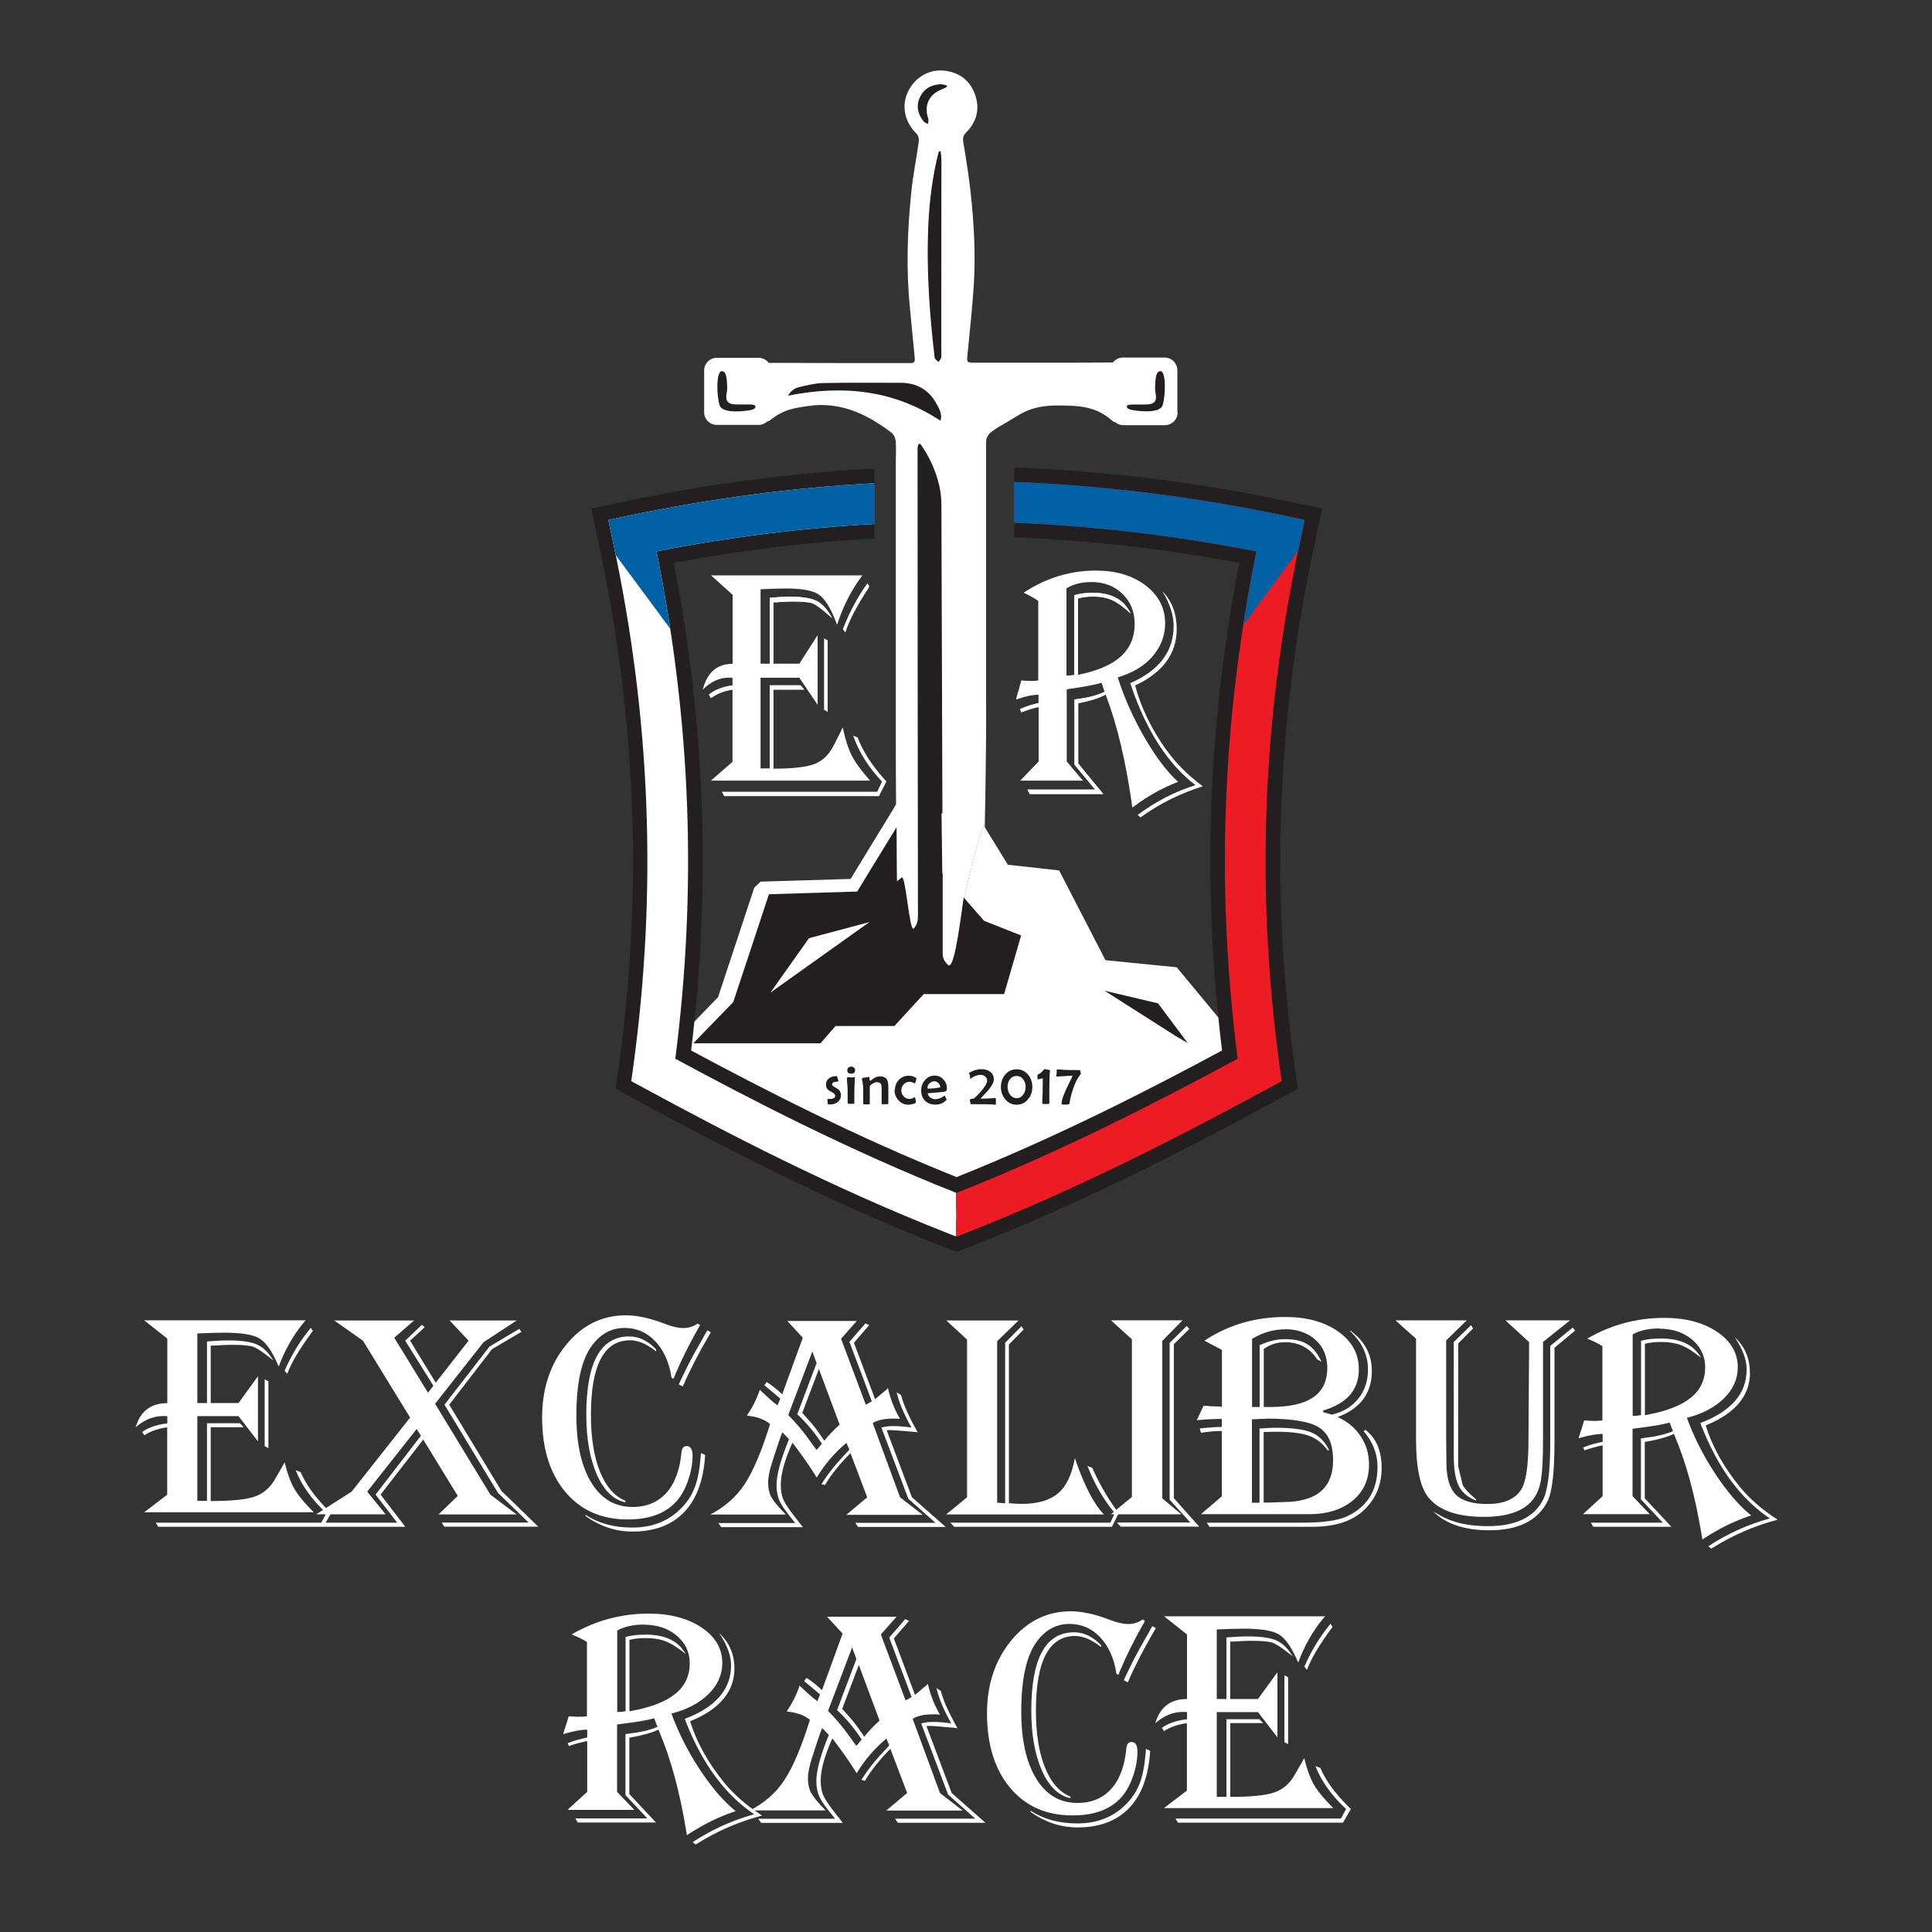
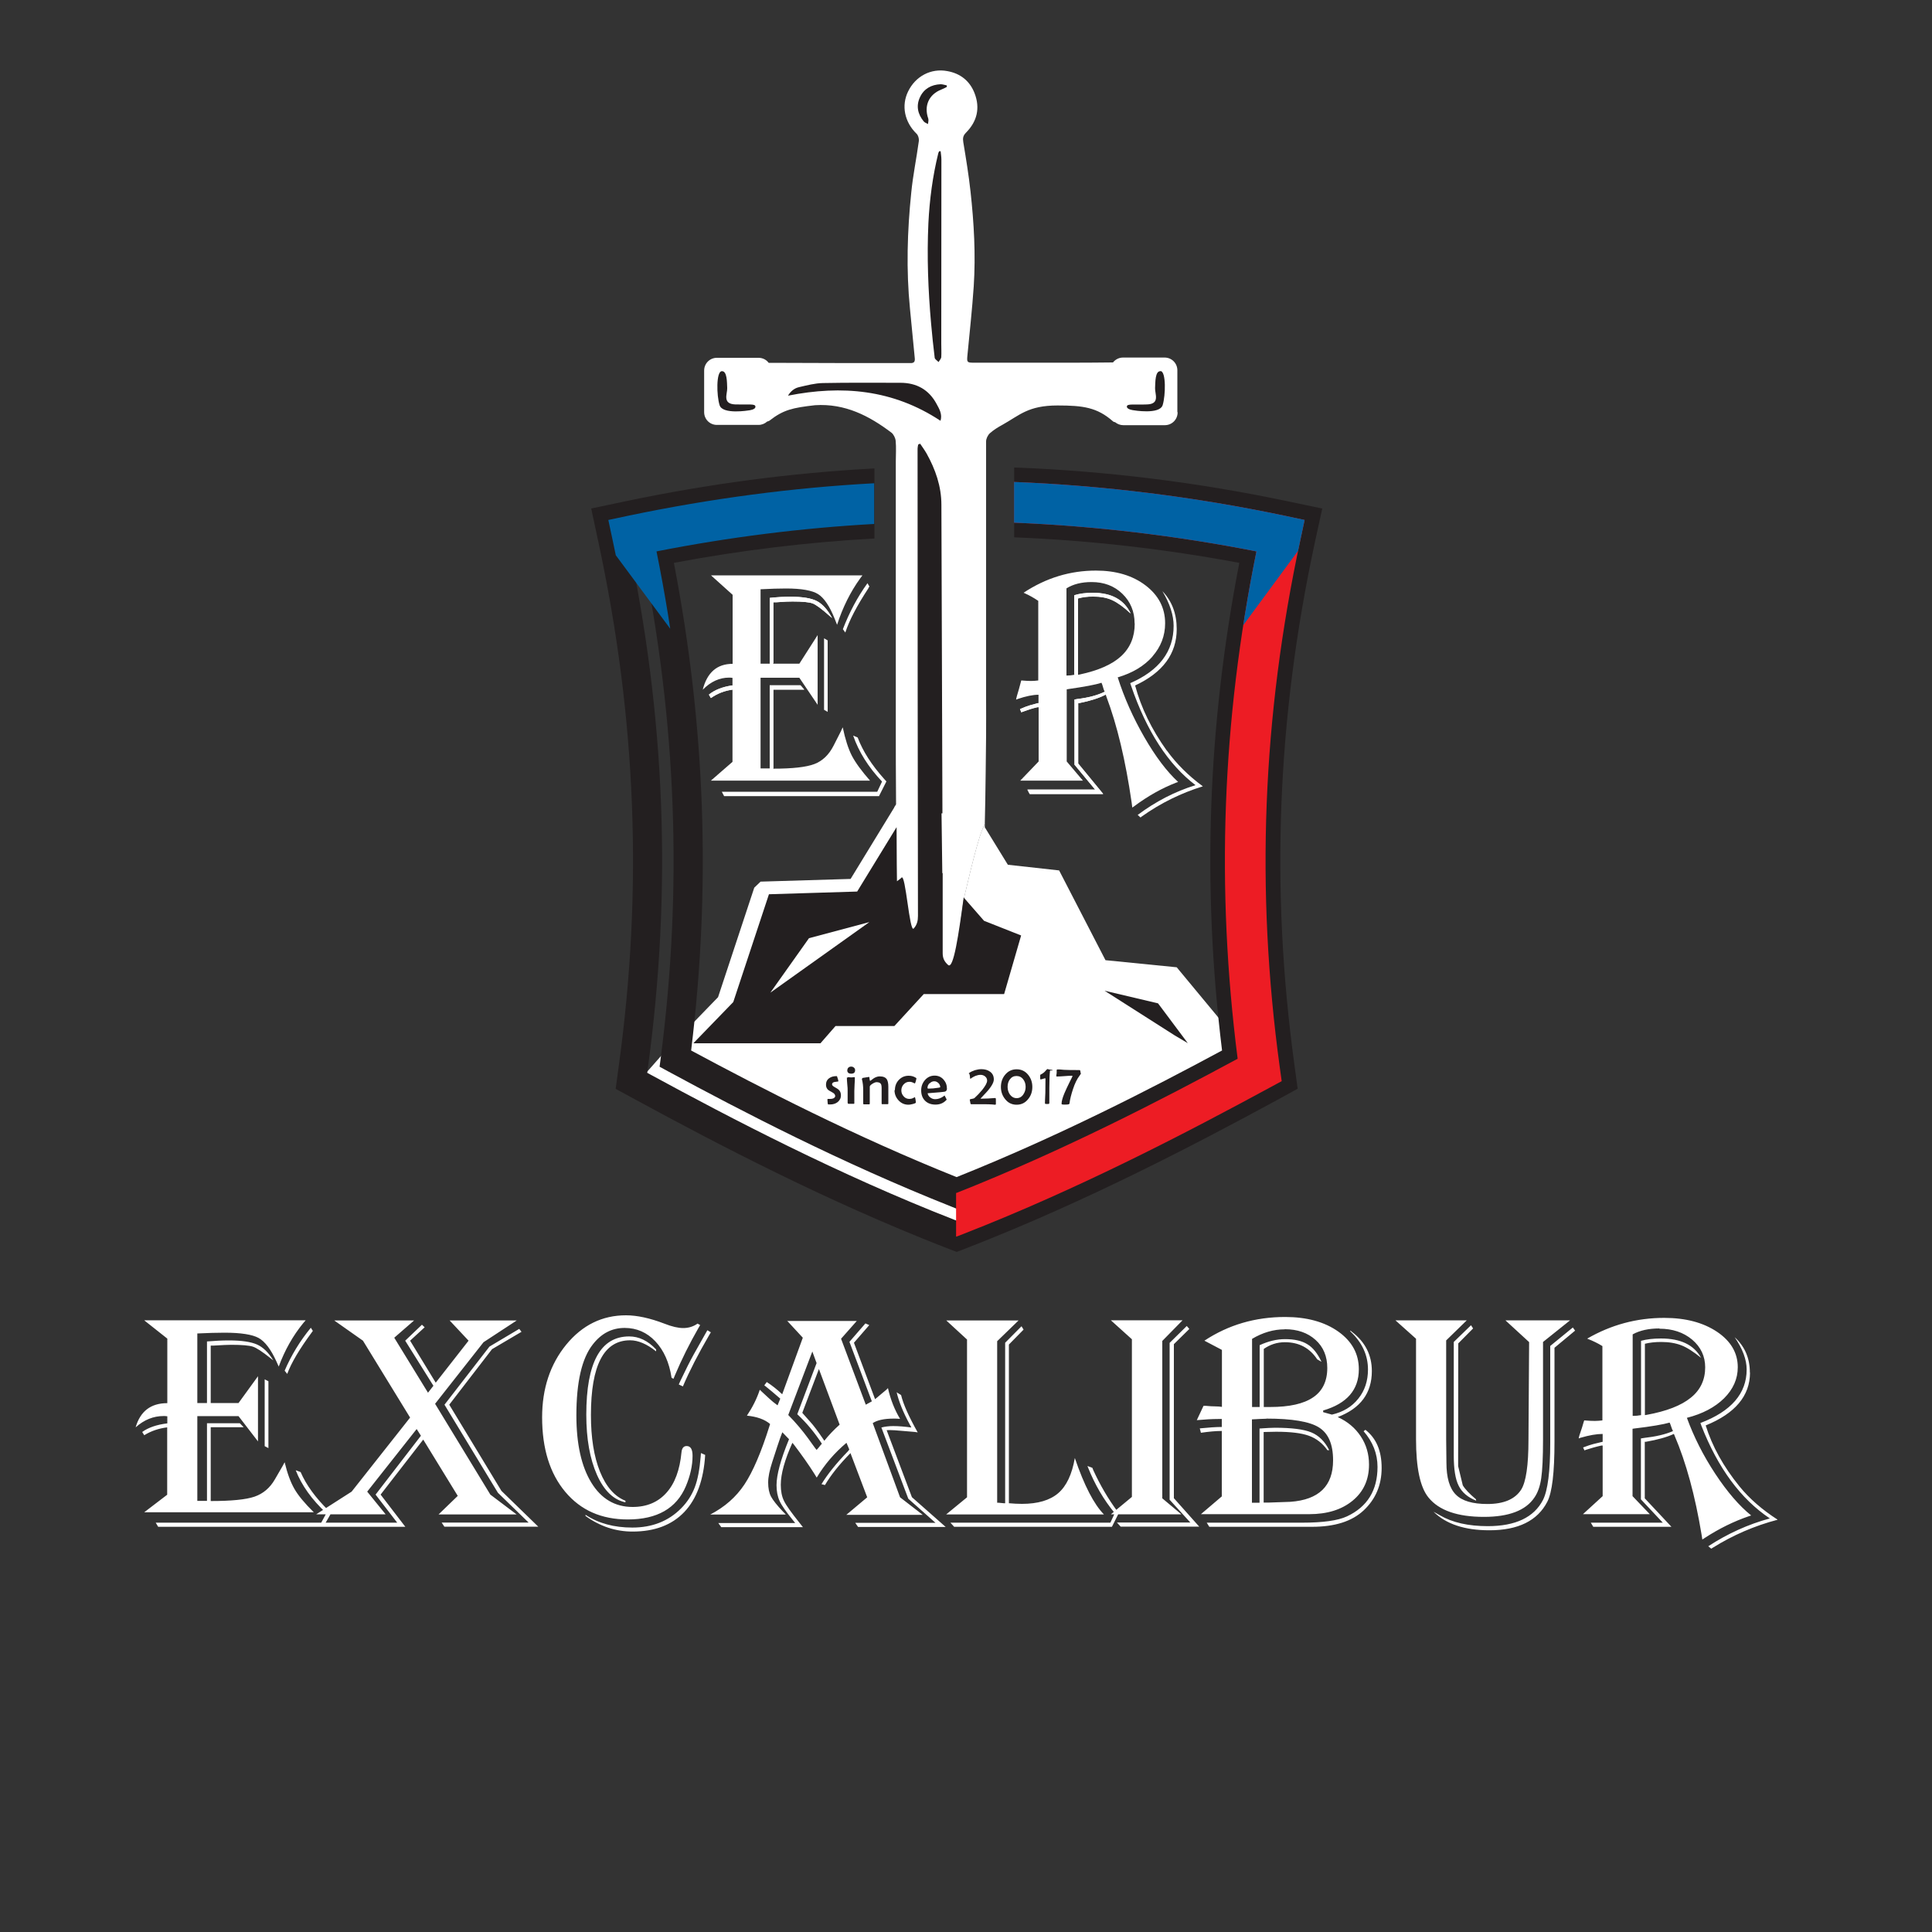
<svg xmlns="http://www.w3.org/2000/svg" version="1.1" viewBox="0 0 150 150">
  <rect x="0" y="0" width="150" height="150" fill="#333333" stroke="none" />
  <defs>
    <style>
      .cls-1 {
        fill: none;
      }

      .cls-2, .cls-3 {
        fill: #231f20;
      }

      .cls-4 {
        fill: #0062a4;
      }

      .cls-5 {
        fill: #ed1c24;
      }

      .cls-6 {
        clip-path: url(#clippath-1);
      }

      .cls-7 {
        clip-path: url(#clippath-3);
      }

      .cls-8 {
        clip-path: url(#clippath-2);
      }

      .cls-9 {
        fill: #fff;
      }

      .cls-3 {
        display: none;
      }

      .cls-10 {
        clip-path: url(#clippath);
      }
    </style>
    <clipPath id="clippath">
      <rect class="cls-1" x="10.53" y="5.44" width="127.47" height="137.77" />
    </clipPath>
    <clipPath id="clippath-1">
      <rect class="cls-1" x="10.53" y="5.44" width="127.47" height="137.77" />
    </clipPath>
    <clipPath id="clippath-2">
      <rect class="cls-1" x="10.53" y="5.44" width="127.47" height="137.77" />
    </clipPath>
    <clipPath id="clippath-3">
      <path class="cls-1" d="M78.73,40.58c6.2.25,12.57,1,18.82,2.23-2.68,13.23-3.15,26.13-1.46,39.39-5.87,3.17-13.52,7.13-21.83,10.42-.02,0-.04-.02-.05-.02-8.3-3.29-15.93-7.24-21.78-10.4,1.7-13.25,1.22-26.15-1.46-39.39,5.64-1.11,11.3-1.82,16.9-2.13v-3.16c-6.33.34-12.73,1.19-19.09,2.52l-1.55.33.33,1.55c2.96,13.77,3.48,27.16,1.6,40.94l-.15,1.08.96.52c6.28,3.41,14.65,7.78,23.72,11.33l.52.2.05.02.57-.22c9.06-3.54,17.43-7.92,23.72-11.33l.96-.52-.15-1.08c-1.88-13.77-1.36-27.16,1.6-40.94l.33-1.55-1.55-.33c-6.98-1.47-14.09-2.35-21.01-2.62v3.15Z" />
    </clipPath>
  </defs>
  <g>
    <g id="Layer_1">
      <rect class="cls-3" x="-224.33" y="-175.31" width="598.48" height="843.43" />
      <g>
        <g class="cls-10">
-           <path class="cls-9" d="M104.69,140.26c-1.02-1-1.75-2-2.18-3l-.38-.14c.46,1.18,1.26,2.29,2.38,3.33l-.4.74h-12.85l.19.32h12.82l.61-1.06-.19-.19ZM99.72,130.07v5.19l.29.15v-5.19l-.29-.15ZM103.3,126.07c-.83,1.01-1.51,2.12-2.03,3.33l.2.25c.32-.87.96-1.94,1.91-3.23l.08-.11-.16-.25ZM90.38,125.49l1.78,1.41v5.01c-1.28,0-2.1.63-2.46,1.88.66-.59,1.38-.88,2.18-.88.05,0,.15,0,.28.02v.55c-.82.1-1.47.32-1.95.67l.16.25c.53-.33,1.13-.53,1.78-.61v5.23l-1.78,1.36h13.15c-.7-.69-1.2-1.29-1.5-1.81s-.55-1.2-.76-2.07c-.07.12-.12.21-.14.26l-.62,1.07c-.38.67-.91,1.11-1.58,1.34-.67.23-1.81.34-3.4.34v-5.73h2.56l-.31-.3h-2.55v6.03h-.75v-6.58h3.2l1.51,1.96v-5.06l-1.51,2.08h-2.16v-4.46h.25c.64-.04,1.09-.06,1.34-.06.83,0,1.38.05,1.67.14.28.09.74.39,1.37.89.05.04.13.1.23.18-.37-.61-.79-1.02-1.26-1.23-.47-.21-1.2-.32-2.19-.32-.54,0-1.11.03-1.7.08v4.78h-.75v-5.4c.82-.04,1.53-.06,2.11-.06,1.28,0,2.16.14,2.65.41.49.27.95.88,1.38,1.82.04.09.1.22.18.4.47-1.27,1.1-2.39,1.9-3.37l.19-.22h-12.52ZM89.47,126.25l-.12.21-.94,1.67c-.3.54-.64,1.22-1.03,2.04l-.13.29.32.15c.51-1.2,1.19-2.52,2.04-3.98l.13-.22-.27-.16ZM88.97,135.79l-.02.27c-.08.99-.23,1.79-.46,2.39-.23.6-.58,1.15-1.06,1.63-.98.99-2.24,1.49-3.79,1.49-1.42,0-2.62-.33-3.63-.99v.09c1.13.81,2.34,1.21,3.65,1.21,1.72,0,3.06-.51,4.02-1.52.96-1.01,1.5-2.49,1.62-4.43l-.34-.15ZM85.48,127.73c-.63-.66-1.33-1-2.08-1-2.22,0-3.33,2.02-3.33,6.07,0,1.89.28,3.44.83,4.68.55,1.23,1.29,1.94,2.21,2.13v-.12c-.85-.34-1.51-1.1-1.98-2.27-.47-1.17-.7-2.63-.7-4.4,0-3.86,1.01-5.8,3.04-5.8.63,0,1.31.29,2.02.86v-.15ZM88.7,125.75c-.33.23-.7.34-1.11.34-.38,0-.87-.11-1.46-.34-1.12-.43-2.12-.65-2.99-.65-1.85,0-3.39.76-4.64,2.28-1.24,1.52-1.87,3.4-1.87,5.64,0,2.43.6,4.36,1.8,5.79,1.2,1.43,2.81,2.14,4.85,2.14,2.28,0,3.78-.86,4.51-2.58.34-.81.52-1.6.52-2.36,0-.51-.15-.76-.46-.76-.23,0-.37.16-.4.49-.13,1.36-.51,2.41-1.17,3.14-.65.73-1.53,1.1-2.62,1.1-1.37,0-2.44-.63-3.21-1.89-.77-1.26-1.16-3-1.16-5.22,0-2.58.42-4.41,1.26-5.49.67-.87,1.49-1.3,2.49-1.3.93,0,1.73.35,2.38,1.04.66.7,1.08,1.64,1.26,2.83l.15.08.11-.27c.52-1.23,1.13-2.46,1.83-3.69l.13-.22-.19-.11ZM72.7,131.04c.17.74.51,1.58,1.01,2.5l.14.26c-.52-.07-.99-.11-1.41-.11-.34,0-.65.04-.92.11l2.09,5.53,2.11,1.87h-6.23l.22.32h6.8l-2.62-2.31-1.96-5.2c.12,0,.2-.01.23-.01.2,0,.51.02.94.06l.95.08s.12.01.29.04c-.69-1.23-1.12-2.19-1.29-2.9l-.36-.22ZM66.49,128.8l-1.5,3.97c.73.68,1.36,1.44,1.91,2.29-.06.07-.11.12-.13.15l-.16.2s-.05.06-.12.13c-.07-.09-.11-.14-.12-.15l-.54-.75c-.43-.59-.94-1.2-1.54-1.81l1.87-4.93.33.9ZM68.3,133.58c-.46.41-.86.83-1.2,1.26l-.12-.18c-.4-.59-.73-1.03-.99-1.31l-.48-.54s-.05-.06-.12-.14l1.29-3.4,1.61,4.32ZM64.18,125.49l1.24,1.34-1.6,4.39c-.38-.36-.78-.68-1.2-.95l-.19.26.11.08c.27.21.59.49.99.83l.14.12-.21.52c-.25-.18-.47-.36-.65-.53l-.53-.49s-.09-.09-.2-.19c-.23.7-.57,1.37-1,2.01.78.08,1.38.29,1.8.65l-.05.16c-.64,2.04-1.29,3.55-1.94,4.53-.65.98-1.54,1.76-2.66,2.34h5.87c-.09-.1-.16-.18-.21-.22-.48-.5-.79-.9-.94-1.19-.15-.29-.22-.65-.22-1.09s.11-.95.32-1.6l.39-1.2c.16-.48.29-.85.39-1.1l.52.54c-.65,1.58-.97,2.77-.97,3.57,0,.47.08.88.24,1.23.16.35.5.84,1.02,1.46l.2.25h-5.97l.23.32h6.34c-.12-.15-.2-.26-.26-.33-.64-.8-1.05-1.37-1.21-1.71-.17-.34-.25-.76-.25-1.25,0-.84.3-1.92.9-3.26l.12.14c.63.83,1.15,1.57,1.56,2.22l.21.34c.61-1.02,1.38-1.92,2.31-2.7l.22.52-.09.12c-.92.95-1.6,1.8-2.07,2.57l.27.07c.46-.78,1.12-1.61,1.98-2.48l1.3,3.43-1.62,1.36h5.93l-1.76-1.36-2.12-5.76c.34-.23.89-.35,1.63-.35.1,0,.27,0,.49.02-.42-.7-.74-1.5-.94-2.39-.06.08-.21.21-.45.4l-.39.33s-.07.06-.16.13l-1.64-4.38,1.18-1.37-.3-.13-1.24,1.43,1.74,4.62-.47.26-1.92-5.12,1.22-1.38h-5.41ZM57.02,129.54c0-1.11-.4-2.03-1.19-2.75.62.91.93,1.75.93,2.51,0,1.86-1.2,3.25-3.59,4.15l.07.2c1.29,3.3,3.06,5.7,5.32,7.21-1.69.46-3.28,1.18-4.78,2.16l.23.19.11-.07c1.57-.98,3.25-1.71,5.05-2.18-1.2-.77-2.19-1.63-2.97-2.59-1.25-1.54-2.12-3.12-2.62-4.73,2.29-.93,3.44-2.3,3.44-4.1M49.99,126.14c1.02,0,1.87.28,2.55.85.67.57,1.01,1.28,1.01,2.15,0,.97-.37,1.76-1.12,2.37-.75.61-1.89,1.05-3.43,1.33l-.13.02v-5.54c.36-.09.78-.14,1.26-.14.61,0,1.13.09,1.57.26s.95.5,1.53.97c-.55-1-1.58-1.5-3.11-1.5-.6,0-1.12.06-1.55.18v5.77c-.2.04-.42.06-.65.06v-6.33c.56-.3,1.26-.46,2.08-.46M44.46,126.93c.38.15.76.33,1.11.55v5.77c-.18.02-.38.04-.59.04-.2,0-.47-.01-.82-.04-.02.05-.03.08-.04.11-.09.32-.15.5-.16.53-.14.4-.22.65-.23.76l.13-.05c.69-.2,1.26-.31,1.73-.31v.61l-.09.02-.62.15c-.2.05-.47.14-.81.27l.11.23.09-.04c.37-.13.78-.24,1.23-.34h.09s0,3.93,0,3.93l-1.53,1.4h5.19l-1.34-1.4v-5.23l.13-.02c1.35-.16,2.26-.32,2.75-.46.03.07.05.12.06.14l.12.34s.04.08.08.18c-.6.26-1.35.43-2.24.53l-.25.04v4.73l1.7,1.81h-5.59l.19.32h6.07l-2.07-2.21v-4.39h.09c.91-.16,1.63-.36,2.17-.61l.05.12c.9,2.1,1.6,4.67,2.1,7.7l.06.38.18-.12c1.12-.73,2.26-1.29,3.43-1.69l.18-.06c-.93-.75-1.86-1.83-2.79-3.24-.93-1.41-1.66-2.86-2.2-4.34,1.22-.31,2.18-.82,2.89-1.52.7-.7,1.06-1.5,1.06-2.41,0-1.11-.54-2.03-1.61-2.75-1.08-.72-2.44-1.08-4.1-1.08-2.14,0-4.13.54-5.98,1.61l.09.04Z" />
          <path class="cls-9" d="M135.86,106.57c0-1.11-.39-2.03-1.18-2.75.62.91.93,1.74.93,2.51,0,1.86-1.2,3.25-3.59,4.15l.07.2c1.29,3.3,3.06,5.7,5.32,7.21-1.69.46-3.28,1.18-4.78,2.16l.23.19.11-.07c1.57-.98,3.25-1.71,5.05-2.18-1.2-.77-2.19-1.63-2.97-2.59-1.25-1.54-2.12-3.12-2.62-4.73,2.29-.93,3.44-2.3,3.44-4.1M128.83,103.16c1.02,0,1.87.28,2.55.85.67.57,1.01,1.29,1.01,2.15,0,.97-.37,1.76-1.12,2.36-.75.61-1.89,1.05-3.43,1.33l-.13.02v-5.54c.36-.09.78-.14,1.26-.14.61,0,1.13.09,1.57.26s.95.5,1.53.97c-.55-1-1.58-1.5-3.11-1.5-.6,0-1.12.06-1.55.18v5.77c-.2.04-.42.06-.65.06v-6.33c.56-.31,1.26-.46,2.08-.46M123.3,103.96c.38.15.76.33,1.11.55v5.77c-.18.02-.38.04-.59.04-.2,0-.47-.01-.82-.04-.02.05-.03.08-.04.11-.09.32-.15.5-.16.53-.14.4-.22.65-.23.76l.13-.05c.69-.2,1.26-.3,1.73-.3v.61l-.09.02-.62.15c-.2.05-.47.14-.81.27l.11.23.09-.04c.37-.12.78-.24,1.23-.34h.09s0,3.93,0,3.93l-1.53,1.4h5.19l-1.34-1.4v-5.23l.13-.02c1.35-.16,2.26-.32,2.75-.46.03.07.05.12.06.14l.12.34s.04.08.08.18c-.6.26-1.35.43-2.24.53l-.25.04v4.73l1.7,1.81h-5.59l.19.32h6.07l-2.07-2.21v-4.39h.09c.91-.16,1.63-.36,2.17-.61l.05.12c.9,2.1,1.6,4.67,2.1,7.7l.06.38.18-.12c1.12-.73,2.26-1.29,3.43-1.69l.18-.06c-.93-.75-1.86-1.83-2.79-3.24-.93-1.41-1.66-2.86-2.2-4.34,1.22-.31,2.18-.82,2.89-1.52.7-.7,1.06-1.5,1.06-2.41,0-1.11-.54-2.03-1.61-2.75-1.08-.72-2.44-1.08-4.1-1.08-2.14,0-4.13.54-5.98,1.61l.09.04ZM114.2,102.9l-1.33,1.29v8.8c0,1.06.12,1.85.38,2.36.25.51.7.9,1.36,1.16l-.02-.11c-.5-.42-.84-.78-1.02-1.08l-.36-1.49v-.81s.01-8.72.01-8.72l1.15-1.16-.16-.25ZM122.11,103.07l-1.75,1.43v7.51c0,2.22-.19,3.7-.56,4.44-.7,1.36-2.14,2.04-4.29,2.04-1.51,0-2.75-.28-3.71-.84l-.41-.23-.09-.05c.97.96,2.42,1.44,4.34,1.44,2.23,0,3.73-.74,4.49-2.21.38-.73.56-2.28.56-4.67v-7.29l1.6-1.33-.18-.25ZM116.89,102.52l1.83,1.68-.05,7.59c0,1.98-.19,3.27-.57,3.87-.48.74-1.35,1.11-2.62,1.11-1.15,0-1.97-.24-2.45-.73-.49-.49-.73-1.32-.73-2.48l-.02-1.81v-7.68l1.6-1.56h-5.54l1.6,1.43v7.79c0,2.24.32,3.75.97,4.54.81,1,2.25,1.5,4.3,1.5,1.94,0,3.25-.5,3.92-1.5.27-.39.44-.89.53-1.5s.14-1.61.14-3v-7.58l2.1-1.68h-5ZM105.87,111.12c.72.83,1.08,1.75,1.08,2.77,0,1.82-.79,3.1-2.37,3.84-.71.33-1.87.49-3.49.49h-7.4l.2.32h7.98c1.76,0,3.09-.42,4-1.27.93-.87,1.4-1.97,1.4-3.3s-.42-2.31-1.26-2.96l-.14.11ZM98.33,110.14c1.99,0,3.36.23,4.08.69.73.46,1.09,1.31,1.09,2.55,0,1.99-1.1,3.06-3.31,3.22l-1.7.06h-.38v-5.48l.96-.02c1.12,0,1.97.1,2.55.31.58.21,1.06.58,1.44,1.12h.14c-.34-.68-.81-1.14-1.39-1.38-.58-.24-1.52-.36-2.82-.36-.24,0-.64.02-1.2.06v5.76h-.59v-6.47c.55-.03.92-.05,1.11-.05M99.75,103.2c.99,0,1.78.28,2.39.83.61.55.91,1.28.91,2.18,0,1.02-.37,1.79-1.1,2.28-.73.5-1.84.75-3.34.75h-.49v-4.51c.49-.34,1.03-.52,1.64-.52,1.09,0,1.92.44,2.51,1.33l.33.19c-.3-.64-.66-1.1-1.09-1.36-.43-.27-1.01-.4-1.74-.4-.64,0-1.3.16-1.97.47v4.8h-.41s-.09,0-.18,0v-5.29c.82-.49,1.67-.74,2.53-.74M94.87,104.82v4.41c-.13-.02-.32-.04-.55-.04-.16,0-.39-.01-.69-.04h-.19s-.52,1.11-.52,1.11c.66-.06,1.22-.09,1.65-.09h.29v.62c-.45,0-1.02.04-1.71.11l.09.34c.62-.09,1.16-.14,1.62-.14v5.08l-1.62,1.38h8.4c1.41,0,2.53-.35,3.38-1.05.85-.7,1.27-1.63,1.27-2.8,0-.81-.21-1.54-.64-2.19-.43-.65-1.02-1.15-1.79-1.5,1.77-.67,2.65-1.86,2.65-3.57,0-1.24-.51-2.25-1.54-3.04l-.13-.11v.07c.92.86,1.37,1.85,1.37,2.96,0,.88-.25,1.64-.75,2.26-.5.63-1.18,1.04-2.05,1.24-.27-.08-.49-.14-.68-.19v-.13c1.85-.54,2.77-1.61,2.77-3.2,0-1.2-.53-2.17-1.6-2.93-1.06-.75-2.44-1.13-4.12-1.13-2.32,0-4.41.61-6.27,1.84l1.33.7ZM92.14,102.95l-1.33,1.31v12.18l1.61,1.77h-5.7l.29.32h6.1l-1.97-2.21v-11.96l1.2-1.18-.2-.23ZM87.88,103.98v12.24l-1.63,1.35h5.47l-1.48-1.24v-12.22l1.57-1.6h-5.56l1.63,1.47ZM86.77,117.36c-.73-.98-1.35-2.05-1.88-3.2l-.08-.2-.38-.14.05.13c.52,1.3,1.2,2.48,2.07,3.53l-.34.74h-12.42l.29.32h12.25l.53-1.06-.09-.12ZM75.08,104.01v12.24l-1.62,1.33h12.25c-.77-.78-1.53-2.24-2.26-4.38-.22,1.27-.65,2.18-1.29,2.73-.64.55-1.58.83-2.82.83-.32,0-.66-.02-1.01-.05v-12.32l1.14-1.16-.16-.26-1.27,1.28v12.46h-.11l-.42-.04h-.09v-12.54l1.66-1.61h-5.61l1.62,1.49ZM69.61,108.07c.17.74.51,1.58,1.01,2.5l.14.26c-.52-.07-.99-.11-1.41-.11-.34,0-.65.04-.92.11l2.09,5.53,2.11,1.87h-6.23l.22.32h6.8l-2.62-2.31-1.96-5.2c.12,0,.2-.01.23-.01.2,0,.51.02.94.06l.95.08s.12.01.29.04c-.69-1.23-1.12-2.19-1.29-2.9l-.36-.22ZM63.4,105.83l-1.5,3.97c.73.68,1.36,1.44,1.91,2.29-.06.07-.11.12-.13.15l-.16.2s-.05.06-.12.13c-.07-.09-.11-.14-.12-.15l-.54-.75c-.43-.59-.94-1.2-1.54-1.81l1.87-4.93.33.9ZM65.2,110.6c-.46.41-.86.83-1.2,1.26l-.12-.18c-.4-.59-.73-1.03-.99-1.31l-.48-.54s-.05-.06-.12-.14l1.29-3.4,1.61,4.32ZM61.09,102.52l1.24,1.34-1.6,4.39c-.38-.36-.78-.68-1.2-.95l-.19.26.11.08c.27.21.59.49.99.83l.14.12-.21.52c-.25-.18-.47-.36-.65-.53l-.53-.49s-.09-.09-.2-.19c-.23.7-.57,1.37-1,2.01.78.08,1.38.29,1.8.65l-.05.16c-.64,2.04-1.29,3.55-1.94,4.53-.65.98-1.54,1.76-2.66,2.34h5.87c-.09-.1-.16-.18-.21-.22-.48-.5-.79-.9-.94-1.18-.15-.29-.22-.65-.22-1.09s.11-.95.32-1.6l.39-1.2c.16-.49.29-.85.39-1.1l.52.54c-.65,1.58-.97,2.77-.97,3.57,0,.47.08.88.24,1.23.16.35.5.83,1.01,1.46l.2.25h-5.97l.23.32h6.34c-.12-.15-.2-.26-.26-.33-.64-.8-1.05-1.37-1.21-1.71-.17-.34-.25-.76-.25-1.25,0-.84.3-1.92.9-3.26l.12.14c.63.83,1.15,1.57,1.56,2.22l.21.34c.61-1.02,1.38-1.92,2.31-2.7l.22.52-.09.12c-.92.95-1.6,1.8-2.07,2.57l.27.07c.46-.78,1.12-1.61,1.98-2.48l1.3,3.43-1.62,1.36h5.93l-1.76-1.36-2.12-5.76c.34-.23.89-.35,1.63-.35.1,0,.27,0,.49.02-.42-.7-.74-1.5-.94-2.39-.06.08-.21.21-.45.4l-.39.33s-.07.06-.16.13l-1.64-4.38,1.19-1.37-.3-.13-1.24,1.43,1.74,4.62-.47.26-1.92-5.12,1.22-1.38h-5.41ZM54.92,103.28l-.12.21-.94,1.67c-.3.54-.64,1.22-1.03,2.04l-.13.29.32.15c.51-1.2,1.19-2.52,2.04-3.98l.13-.22-.27-.16ZM54.42,112.82l-.02.27c-.08.99-.23,1.79-.46,2.39-.23.6-.58,1.15-1.06,1.63-.98.99-2.24,1.49-3.79,1.49-1.42,0-2.63-.33-3.63-.99v.09c1.13.81,2.34,1.21,3.65,1.21,1.72,0,3.06-.51,4.02-1.52.96-1.01,1.5-2.49,1.62-4.43l-.34-.15ZM50.93,104.76c-.63-.67-1.33-1-2.08-1-2.22,0-3.33,2.02-3.33,6.07,0,1.89.28,3.44.83,4.68.55,1.23,1.29,1.94,2.21,2.13v-.12c-.85-.34-1.51-1.1-1.98-2.27-.47-1.17-.7-2.63-.7-4.39,0-3.87,1.01-5.8,3.04-5.8.63,0,1.31.29,2.02.86v-.15ZM54.15,102.77c-.33.23-.7.34-1.11.34-.38,0-.87-.11-1.45-.34-1.12-.43-2.12-.65-2.99-.65-1.85,0-3.39.76-4.64,2.28-1.24,1.52-1.87,3.4-1.87,5.64,0,2.43.6,4.36,1.8,5.79,1.2,1.43,2.81,2.14,4.85,2.14,2.28,0,3.78-.86,4.51-2.58.34-.81.52-1.6.52-2.36,0-.51-.15-.76-.46-.76-.23,0-.37.16-.4.49-.13,1.36-.51,2.41-1.17,3.14-.65.73-1.53,1.1-2.62,1.1-1.37,0-2.44-.63-3.21-1.89-.77-1.26-1.16-3-1.16-5.22,0-2.58.42-4.41,1.26-5.49.67-.87,1.49-1.3,2.49-1.3.93,0,1.73.35,2.38,1.04.66.7,1.08,1.64,1.26,2.83l.15.08.11-.27c.52-1.23,1.13-2.46,1.83-3.68l.13-.22-.19-.11ZM40.32,103.17l-2.32,1.38-3.49,4.51,4.15,6.84,2.38,2.31h-6.75l.21.32h7.29l-2.86-2.78-4.05-6.69,3.32-4.31,2.29-1.35-.18-.23ZM34.91,102.52l1.47,1.57-2.55,3.26-1.99-3.26,1.13-1.04-.21-.2-1.3,1.24,2.19,3.5-.42.54-2.62-4.27,1.54-1.34h-6.2l2.23,1.57,3.66,5.97-4.54,5.75-2.75,1.76h5.39l-1.43-1.76,3.84-4.86.33.52-3.52,4.57,1.68,2.18h-5.97l.18.32h6.42l-1.92-2.5,3.31-4.27,2.68,4.37-1.49,1.44h6.06l-2.04-1.54-4.29-7.05,3.76-4.78,2.58-1.69h-5.16ZM25.52,117.29c-1.02-1-1.75-2-2.18-3l-.38-.14c.46,1.18,1.26,2.29,2.38,3.33l-.4.74h-12.85l.19.32h12.82l.61-1.06-.19-.19ZM20.55,107.09v5.19l.29.15v-5.19l-.29-.15ZM24.13,103.09c-.83,1.01-1.51,2.12-2.03,3.33l.2.25c.32-.87.96-1.94,1.91-3.23l.08-.11-.16-.25ZM11.21,102.52l1.78,1.41v5.01c-1.28,0-2.1.63-2.46,1.88.66-.59,1.38-.88,2.18-.88.05,0,.15,0,.28.02v.55c-.82.1-1.47.32-1.95.67l.16.25c.53-.33,1.13-.53,1.78-.61v5.23l-1.78,1.36h13.16c-.7-.69-1.2-1.29-1.5-1.81-.3-.52-.55-1.2-.76-2.07-.07.13-.12.21-.14.26l-.62,1.07c-.38.66-.91,1.11-1.58,1.34-.67.23-1.81.34-3.4.34v-5.73h2.56l-.3-.31h-2.55v6.03h-.75v-6.58h3.2l1.51,1.96v-5.06l-1.51,2.08h-2.16v-4.46h.25c.64-.04,1.09-.06,1.34-.06.83,0,1.38.05,1.67.14s.74.39,1.37.89c.05.04.12.1.23.18-.37-.61-.79-1.02-1.26-1.23-.47-.21-1.2-.32-2.19-.32-.54,0-1.11.03-1.7.08v4.78h-.75v-5.4c.82-.04,1.53-.06,2.11-.06,1.27,0,2.16.14,2.65.41.49.27.95.88,1.38,1.82.04.09.1.22.18.4.47-1.27,1.1-2.39,1.9-3.37l.19-.22h-12.52Z" />
          <path class="cls-9" d="M60.04,59.67v-6.13h2.4l-.29-.33h-2.39v6.45h-.71v-7.04h3.01l1.42,2.1v-5.41l-1.42,2.22h-2.03v-4.77h.23c.6-.05,1.02-.06,1.26-.06.78,0,1.3.05,1.57.15.26.1.69.42,1.29.95.04.04.12.1.22.19-.35-.65-.74-1.09-1.18-1.32-.44-.23-1.13-.34-2.06-.34-.51,0-1.04.03-1.6.09v5.11h-.71v-5.78c.77-.04,1.43-.06,1.98-.06,1.2,0,2.03.15,2.49.44.46.29.9.94,1.3,1.95.04.09.09.23.17.43.44-1.36,1.04-2.56,1.79-3.6l.18-.24h-11.76l1.68,1.51v5.36c-1.21,0-1.98.67-2.32,2.01.62-.63,1.3-.94,2.05-.94.05,0,.14,0,.26.02v.59c-.77.11-1.38.35-1.83.72l.15.26c.5-.35,1.06-.57,1.68-.65v5.6l-1.68,1.46h12.36c-.65-.74-1.12-1.38-1.41-1.93-.28-.55-.52-1.29-.71-2.21-.07.13-.11.23-.13.28l-.58,1.14c-.36.71-.86,1.19-1.49,1.43-.63.24-1.7.36-3.2.36" />
          <path class="cls-9" d="M55.2,54.19c.5-.35,1.05-.57,1.66-.65v-.33c-.77.11-1.37.35-1.82.71l.15.26ZM64.39,47.8s.12.1.22.19c-.35-.65-.74-1.09-1.18-1.32-.44-.23-1.13-.34-2.06-.34-.51,0-1.04.03-1.6.09v5.07h.28v-4.73h.23c.6-.05,1.02-.06,1.26-.06.78,0,1.3.05,1.57.15.26.1.69.42,1.29.95M60.04,59.67v-6.13h2.4l-.29-.33h-2.39v6.45h.28ZM60.19,59.67h0s-.08,0-.13,0h.13ZM64.26,55.27v-5.55l-.28-.16v5.55l.28.16ZM67.42,45.65l.08-.11-.15-.26c-.78,1.08-1.41,2.27-1.91,3.57l.19.26c.3-.93.9-2.08,1.8-3.45M68.25,61.8l.57-1.13-.18-.2c-.96-1.07-1.65-2.14-2.05-3.21l-.35-.15c.43,1.26,1.18,2.45,2.24,3.57l-.37.79h-12.07l.18.34h12.04Z" />
          <path class="cls-9" d="M74.14,75.06h-1.64l-2.18-2.71-.84-3.25v-6.49l-3.44,5.63-6.99.21-.49.47-2.81,8.5-3.42,3.53s0-.08.01-.12l-3.04,3.45.42.23c6.28,3.41,14.65,7.79,23.72,11.33l.58.22.57-.22c9.06-3.54,17.44-7.92,23.72-11.33l.96-.52h0s-3.67-3.93-3.67-3.93c0,.06,0,.12.02.18l-4.26-5.14-5.53-.55-3.6-6.97-3.98-.44-1.79-2.91c0-.09,0-.2,0-.32-.06.18-.13.36-.22.56-.46,1.11-1.44,5.45-1.44,5.45l-.68,5.14Z" />
        </g>
        <polygon class="cls-2" points="92.22 80.99 91.19 80.38 85.76 76.92 89.91 77.9 92.22 80.99" />
        <g class="cls-6">
          <path class="cls-9" d="M91.41,31.98v-3.23c0-.55-.44-.99-.99-.99h-3.23c-.32,0-.59.15-.78.38-.02,0-.03,0-.04,0-.99.01-1.99.02-2.98.02-2.59,0-5.18,0-7.77,0-.54,0-.56-.03-.51-.56.17-1.79.37-3.58.49-5.37.16-2.46.02-4.92-.25-7.37-.14-1.28-.35-2.55-.56-3.82-.05-.31-.02-.51.21-.74.86-.87,1.11-1.9.67-3.05-.37-.97-1.11-1.55-2.12-1.73-1.27-.24-2.47.4-3.04,1.57-.55,1.11-.28,2.39.65,3.29.13.12.2.38.18.56-.18,1.34-.46,2.67-.59,4.01-.31,3-.4,6.01-.1,9.02.13,1.27.24,2.54.37,3.81.03.26-.02.42-.33.41-3.64,0-7.27,0-10.91-.02-.04,0-.06,0-.1,0-.18-.24-.46-.39-.79-.39h-3.23c-.55,0-.99.44-.99.99v3.23c0,.55.44.99.99.99h3.23c.26,0,.49-.1.67-.26.07-.02.13-.04.18-.07,1.09-.85,1.8-1,3.54-1.2,2.33-.15,4.21.83,5.93,2.13.17.13.31.42.33.64.05.53.01,1.07.01,1.6,0,7.32,0,14.65,0,21.97,0,.07,0,2.27.02,4.65l-.11.18v6.49l.84,3.25,2.18,2.71h1.64l.68-5.14s.98-4.34,1.44-5.45c.08-.2.15-.39.22-.56.05-1.72.1-6.71.1-6.82.01-1.01,0-2.01,0-3.02,0-6.61,0-13.22,0-19.82,0-.21.13-.48.29-.63.29-.26.63-.47.98-.66,1.33-.74,1.99-1.5,4.28-1.5,1.99,0,3.07.15,4.3,1.23.04.04.11.06.17.07.17.14.39.23.63.23h3.23c.55,0,.99-.44.99-.99" />
          <path class="cls-2" d="M58.65,31.56c-.02-.23-.52-.13-1.56-.16-1.04-.04-.61-.83-.63-1.27-.02-.45,0-1.35-.43-1.31-.43.04-.4,1.89-.16,2.64.23.75,2.28.4,2.28.4,0,0,.52-.05.5-.29M69.9,29.72c-2,0-4-.02-6,.02-.63.01-1.26.18-1.87.32-.35.08-.64.31-.85.66,4.18-.83,8.15-.49,11.84,1.95.16-.51-.1-.93-.3-1.3-.59-1.11-1.55-1.65-2.81-1.65M73.08,26.7c0-4.77.01-9.54.01-14.31,0-.22-.04-.44-.06-.65-.04,0-.08,0-.12.01-.02.05-.05.09-.06.14-.44,1.79-.68,3.61-.77,5.44-.12,2.6-.02,5.2.21,7.79.08.89.17,1.78.28,2.66.02.12.2.22.3.33.07-.13.2-.25.21-.39.02-.34,0-.69,0-1.03M77.96,77.18l1.32-4.55-2.88-1.14-1.58-1.81c-.39,2.86-.79,5.62-1.21,5.24-.29-.26-.42-.52-.42-.92,0-1.14,0-3.38,0-6.19l-.03-.04-.06-4.62h.07c-.03-9.12-.07-20.76-.08-23.95,0-1.44-.46-2.75-1.15-3.99-.15-.26-.33-.51-.5-.76-.05.02-.1.04-.15.06-.02.11-.05.21-.05.32,0,7.04.01,29.24.03,36.28,0,.38-.07.69-.33.98-.33.35-.63-4.32-.95-3.95-.08.09-.18.15-.35.28-.01-.1-.02-2.02-.03-4.2l-3.06,5-6.85.21-2.77,8.37-3.1,3.2h9.87l1.17-1.34h4.57l2.28-2.48h6.25ZM90.11,28.82c-.43-.04-.41.86-.43,1.31-.02.45.41,1.24-.63,1.27-1.04.04-1.54-.07-1.56.16-.02.23.5.29.5.29,0,0,2.05.36,2.28-.4.23-.75.27-2.6-.16-2.64" />
          <path class="cls-2" d="M73.51,6.75c-.14.07-.28.15-.42.2-.97.38-1.37,1.26-1.02,2.26.04.12-.01.28-.02.42-.11-.06-.25-.11-.33-.2-.47-.57-.61-1.22-.29-1.89.3-.65.88-.97,1.6-1,.16,0,.32.06.48.09,0,.04,0,.08,0,.13" />
        </g>
        <polygon class="cls-9" points="59.81 77.07 67.5 71.59 62.81 72.84 59.81 77.07" />
        <g class="cls-8">
          <path class="cls-9" d="M88.1,48.41c0,1.04-.35,1.88-1.05,2.53-.7.65-1.78,1.12-3.23,1.43l-.12.02v-5.93c.34-.1.73-.15,1.18-.15.57,0,1.07.09,1.48.28.41.19.89.53,1.43,1.04-.51-1.07-1.49-1.61-2.92-1.61-.57,0-1.05.06-1.46.19v6.18c-.19.04-.39.06-.61.06v-6.77c.53-.33,1.18-.49,1.95-.49.96,0,1.76.3,2.39.91.63.61.95,1.38.95,2.3M89.47,50.97c.66-.75.99-1.61.99-2.58,0-1.19-.51-2.17-1.52-2.94-1.01-.77-2.3-1.15-3.85-1.15-2.01,0-3.88.57-5.62,1.72l.09.04c.36.16.71.36,1.05.59v6.18c-.17.02-.35.04-.55.04-.18,0-.44-.01-.77-.04-.01.05-.03.09-.03.11-.09.34-.14.53-.15.56-.13.43-.21.7-.22.82l.12-.05c.65-.22,1.19-.33,1.62-.33v.65l-.09.02-.58.16c-.18.05-.44.15-.76.29l.1.25.09-.04c.35-.13.73-.26,1.16-.36h.09s0,4.21,0,4.21l-1.43,1.49h4.87l-1.26-1.49v-5.6l.12-.02c1.26-.18,2.12-.34,2.58-.49.03.08.05.13.06.15l.11.36s.03.09.08.19c-.57.28-1.27.46-2.11.56l-.23.04v5.06l1.6,1.93h-5.25l.18.34h5.7l-1.94-2.36v-4.7h.09c.85-.17,1.53-.39,2.04-.65l.04.13c.85,2.25,1.5,5,1.97,8.24l.05.4.17-.12c1.05-.78,2.12-1.38,3.22-1.81l.17-.06c-.87-.8-1.75-1.96-2.62-3.47-.87-1.51-1.56-3.05-2.07-4.65,1.15-.34,2.05-.88,2.71-1.63" />
          <path class="cls-9" d="M85.01,61.31h-5.25l.18.34h5.7l-1.94-2.36v-4.7h.09c.85-.17,1.52-.38,2.03-.65l-.07-.23c-.57.28-1.27.46-2.1.56l-.23.04v5.06l1.6,1.93ZM85.73,53.66h0s0,0,0,.02v-.02ZM80.53,54.91h.08v-.33l-.08.02-.58.16c-.18.05-.44.15-.76.29l.1.25.09-.04c.35-.13.73-.26,1.16-.36M86.35,46.6c.41.19.89.53,1.43,1.04-.51-1.07-1.49-1.61-2.92-1.61-.57,0-1.05.06-1.46.19v6.14h.29v-5.89c.34-.1.73-.15,1.18-.15.57,0,1.07.09,1.48.28M90.59,58.28c-1.18-1.65-2-3.34-2.46-5.06,2.15-1,3.23-2.46,3.23-4.38,0-1.19-.37-2.17-1.11-2.94.58.97.87,1.87.87,2.69,0,1.99-1.12,3.47-3.37,4.45l.07.21c1.21,3.53,2.88,6.1,5,7.71-1.59.49-3.08,1.26-4.49,2.31l.22.2.1-.08c1.48-1.05,3.06-1.82,4.74-2.34-1.12-.82-2.05-1.75-2.79-2.77" />
          <path class="cls-2" d="M83.91,83.28s0,.08,0,.1c0,0-.03.05-.09.13-.2.26-.37.61-.51,1.04-.14.42-.23.78-.27,1.08,0,.04,0,.06-.02.07-.01.02-.03.03-.06.04-.04.01-.13.02-.26.02s-.22,0-.25-.02c-.02,0-.03-.02-.03-.05,0-.18.07-.45.22-.81.1-.24.24-.53.41-.88.15-.29.22-.44.22-.45,0-.02-.02-.03-.06-.03-.13,0-.32.01-.57.03-.25.02-.44.03-.57.03-.04,0-.06-.01-.06-.04,0-.03,0-.06.01-.11.01-.06.02-.1.02-.11,0-.03,0-.11,0-.24,0-.03.02-.05.06-.05.1,0,.27,0,.5.03.15.01.56.02,1.21.02.06,0,.08.07.08.2" />
-           <path class="cls-2" d="M81.52,83.11s0,.02,0,.04c-.03.26-.05.7-.05,1.31,0,.13,0,.32,0,.58,0,.26,0,.45,0,.58,0,.06-.02.09-.07.09s-.12,0-.21,0c-.09,0-.16,0-.2,0s-.07-.02-.07-.05c0-.03,0-.3.03-.81,0-.25.01-.61.01-1.08,0-.03,0-.05-.02-.05-.04,0-.09.01-.17.04-.08.02-.13.04-.17.04-.03,0-.05,0-.05-.03s0-.04,0-.08c0-.04,0-.06,0-.08,0-.02,0-.04,0-.07,0-.03,0-.06,0-.07,0-.02.02-.04.05-.05.09-.04.18-.1.27-.18,0,0,.04-.05.12-.13.07-.07.1-.11.11-.11,0,0,.06.01.18.04.05,0,.11.02.2.03.02,0,.03.02.03.04" />
+           <path class="cls-2" d="M81.52,83.11s0,.02,0,.04c-.03.26-.05.7-.05,1.31,0,.13,0,.32,0,.58,0,.26,0,.45,0,.58,0,.06-.02.09-.07.09c-.09,0-.16,0-.2,0s-.07-.02-.07-.05c0-.03,0-.3.03-.81,0-.25.01-.61.01-1.08,0-.03,0-.05-.02-.05-.04,0-.09.01-.17.04-.08.02-.13.04-.17.04-.03,0-.05,0-.05-.03s0-.04,0-.08c0-.04,0-.06,0-.08,0-.02,0-.04,0-.07,0-.03,0-.06,0-.07,0-.02.02-.04.05-.05.09-.04.18-.1.27-.18,0,0,.04-.05.12-.13.07-.07.1-.11.11-.11,0,0,.06.01.18.04.05,0,.11.02.2.03.02,0,.03.02.03.04" />
          <path class="cls-2" d="M80.15,84.39c0,.37-.11.69-.33.95-.23.29-.53.43-.89.43s-.66-.14-.89-.43c-.22-.27-.33-.59-.33-.95s.11-.69.33-.95c.23-.28.53-.42.89-.42s.66.14.89.42c.22.27.33.58.33.95" />
          <path class="cls-2" d="M64.83,85.05c0-.08-.06-.15-.18-.22-.2-.11-.31-.18-.34-.2-.12-.1-.18-.24-.18-.41,0-.22.08-.39.25-.51.15-.11.34-.16.57-.16.02,0,.04,0,.04.03,0,.02.03.08.06.18.03.1.04.16.04.18,0,.02-.01.03-.04.03-.09.01-.19.03-.28.04-.11.03-.17.09-.17.18,0,.07.06.13.18.2.18.1.29.17.33.21.12.11.18.26.18.44,0,.22-.09.39-.26.53-.16.12-.35.18-.58.18-.09,0-.14,0-.15,0-.02-.01-.04-.05-.04-.11,0-.03,0-.08-.01-.14,0-.06-.01-.11-.01-.14,0-.02.01-.03.04-.04.02,0,.05,0,.08,0,.05,0,.07,0,.07,0,.28,0,.42-.09.42-.26" />
          <path class="cls-2" d="M65.79,83.08c0-.08.03-.15.09-.2.06-.05.13-.07.21-.07s.15.03.21.08c.06.05.09.12.09.2,0,.18-.1.27-.3.27s-.31-.09-.31-.27" />
          <path class="cls-2" d="M65.8,83.67s.02-.04.05-.04c.03,0,.07,0,.12.01.05,0,.1.01.12.01s.07,0,.12-.01c.05,0,.1-.01.12-.01.02,0,.04.01.04.04,0,.11,0,.28-.02.51-.01.23-.02.4-.02.51,0,.11,0,.27,0,.48,0,.21,0,.37,0,.48,0,.03-.01.05-.04.05h-.43s-.05-.03-.05-.09c0-.1,0-.25,0-.46,0-.2,0-.36,0-.46,0-.11,0-.29-.03-.52-.02-.23-.03-.4-.03-.51" />
          <path class="cls-2" d="M66.95,83.72s0-.02.03-.03c0,0,.09-.01.25-.04.16-.03.24-.04.25-.04,0,0,.01.01.02.04,0,.09.02.18.05.28.08-.06.18-.13.3-.22.15-.09.3-.14.45-.14.28,0,.46.08.56.24.07.12.11.31.11.57,0,.05,0,.12,0,.21,0,.09,0,.16,0,.21,0,.1,0,.25,0,.44,0,.19,0,.34,0,.44,0,.03-.02.05-.04.05-.05,0-.12,0-.22,0-.1,0-.17,0-.22,0-.03,0-.04-.02-.04-.06,0-.07,0-.18,0-.33,0-.15,0-.26,0-.33,0-.06,0-.15,0-.26,0-.12,0-.2,0-.26,0-.17-.02-.29-.07-.35-.06-.08-.17-.12-.33-.12-.07,0-.18.04-.31.12-.14.09-.21.16-.21.23v1.32s-.01.05-.04.05c-.05,0-.12,0-.21,0-.09,0-.16,0-.21,0-.03,0-.05-.02-.05-.05,0-.12,0-.29,0-.52,0-.23,0-.41,0-.52,0-.31-.03-.6-.1-.86,0-.01,0-.02,0-.03" />
          <path class="cls-2" d="M69.48,84.64c0-.31.1-.58.3-.79.21-.22.46-.33.77-.33.21,0,.39.05.56.16.03.02.04.03.04.05,0,.03-.02.1-.05.22-.03.11-.06.17-.07.17-.07-.03-.13-.06-.2-.09-.07-.03-.14-.04-.22-.04-.18,0-.33.07-.45.2-.12.13-.18.29-.18.47s.06.33.18.46c.12.14.27.2.45.2.1,0,.19-.02.29-.07.09-.05.14-.07.12-.07.02,0,.04.06.06.18.02.11.03.19.03.23,0,.05-.09.09-.26.13-.14.04-.25.05-.32.05-.3,0-.56-.11-.77-.34-.2-.22-.31-.48-.31-.79" />
          <path class="cls-2" d="M71.52,84.65c0-.3.1-.57.29-.79.2-.23.45-.35.75-.35.28,0,.51.1.69.3.18.2.27.44.27.72,0,.11-.05.18-.14.22-.06.02-.52.07-1.36.13.02.13.09.24.21.33.12.09.24.13.38.13.23,0,.44-.08.64-.22.02-.02.05-.04.07-.06.01,0,.02,0,.02,0,0,0,.03.05.08.15.05.1.08.15.08.16,0,0-.01.03-.04.05-.22.23-.49.34-.83.34s-.61-.1-.81-.3c-.2-.2-.3-.47-.3-.81" />
          <path class="cls-2" d="M75.21,83.35s.01-.03.03-.04c.12-.09.27-.16.45-.22.18-.05.34-.08.5-.08.27,0,.49.06.67.19.2.14.3.34.3.61,0,.28-.26.68-.77,1.2-.06.07-.15.16-.27.29.04,0,.09,0,.14,0,.29,0,.62-.02.99-.05h.02s.05.02.05.07c0,.04,0,.11,0,.2,0,.09,0,.15,0,.2,0,.03-.02.05-.07.05.02,0-.05,0-.21-.02-.15-.01-.38-.02-.69-.02-.1,0-.26,0-.47,0-.21,0-.37,0-.47,0-.03,0-.05-.01-.06-.04l-.06-.32s.05-.04.15-.05c.11-.02.19-.04.22-.07.2-.18.4-.39.6-.63.25-.32.38-.55.38-.72,0-.13-.05-.24-.16-.33-.1-.08-.22-.12-.35-.12s-.26.03-.39.08c-.09.04-.18.08-.27.14l-.11.08s-.02,0-.02,0c-.02,0-.02-.03-.03-.08,0-.04,0-.09-.01-.15-.03-.13-.05-.19-.05-.16" />
          <path class="cls-9" d="M79.45,84.97c.12-.17.18-.37.18-.58,0-.23-.06-.42-.18-.58-.13-.18-.31-.27-.53-.27s-.39.09-.52.27c-.12.16-.17.36-.17.58s.06.42.18.59c.13.18.31.28.52.28s.38-.09.52-.28" />
          <path class="cls-9" d="M72.17,84.1c-.11.11-.16.23-.16.37,0,.03.03.05.08.05.22,0,.48-.02.78-.07.09-.01.13-.03.13-.04,0-.12-.05-.23-.14-.32-.1-.09-.2-.14-.32-.14-.14,0-.25.05-.36.16" />
          <path class="cls-2" d="M99.95,41.23l-.09.43c-2.99,13.9-3.51,27.42-1.61,41.33l.04.3-.27.15c-6.25,3.4-14.59,7.75-23.59,11.27l-.16.06-.16-.06c-9.01-3.52-17.34-7.87-23.59-11.27l-.27-.15.04-.3c1.9-13.91,1.38-27.43-1.61-41.33l-.09-.43.43-.09c5.9-1.24,11.87-2.06,17.77-2.43v.89c-5.34.34-10.72,1.04-16.03,2.09l-1.12.22.23,1.12c2.65,13.12,3.13,25.88,1.44,39.02l-.1.77.68.37c5.73,3.1,13.4,7.08,21.9,10.46l.47.19.42-.17c8.51-3.37,16.2-7.37,21.95-10.48l.69-.37-.1-.77c-1.68-13.14-1.21-25.9,1.44-39.02l.23-1.12-1.12-.22c-5.9-1.16-11.88-1.9-17.81-2.19v-.88c6.51.32,13.08,1.16,19.55,2.52l.44.09ZM102.65,39.48l-2.67-.56c-6.98-1.47-14.08-2.35-21.1-2.62h-.14s0,5.42,0,5.42h.05c5.79.23,11.65.9,17.43,1.98-2.46,12.71-2.9,25.12-1.34,37.86-5.52,2.97-12.7,6.67-20.61,9.83-7.92-3.17-15.1-6.87-20.61-9.83,1.55-12.74,1.11-25.14-1.34-37.86,5.16-.97,10.39-1.61,15.57-1.89v-5.44h-.02c-6.4.34-12.89,1.2-19.31,2.55l-2.66.56.57,2.66c2.93,13.64,3.45,26.9,1.58,40.55l-.25,1.85,1.64.89c6.31,3.43,14.72,7.82,23.85,11.39l.99.38.98-.38c9.12-3.56,17.53-7.96,23.85-11.39l1.64-.9-.25-1.85c-1.87-13.64-1.35-26.9,1.58-40.54l.58-2.66Z" />
        </g>
        <g class="cls-7">
-           <rect class="cls-9" x="39.33" y="31.66" width="34.9" height="92.79" />
          <rect class="cls-5" x="74.23" y="31.66" width="34.9" height="92.79" />
          <polygon class="cls-4" points="39.33 31.66 74.23 78.78 108.97 31.66 39.33 31.66" />
        </g>
      </g>
    </g>
  </g>
</svg>